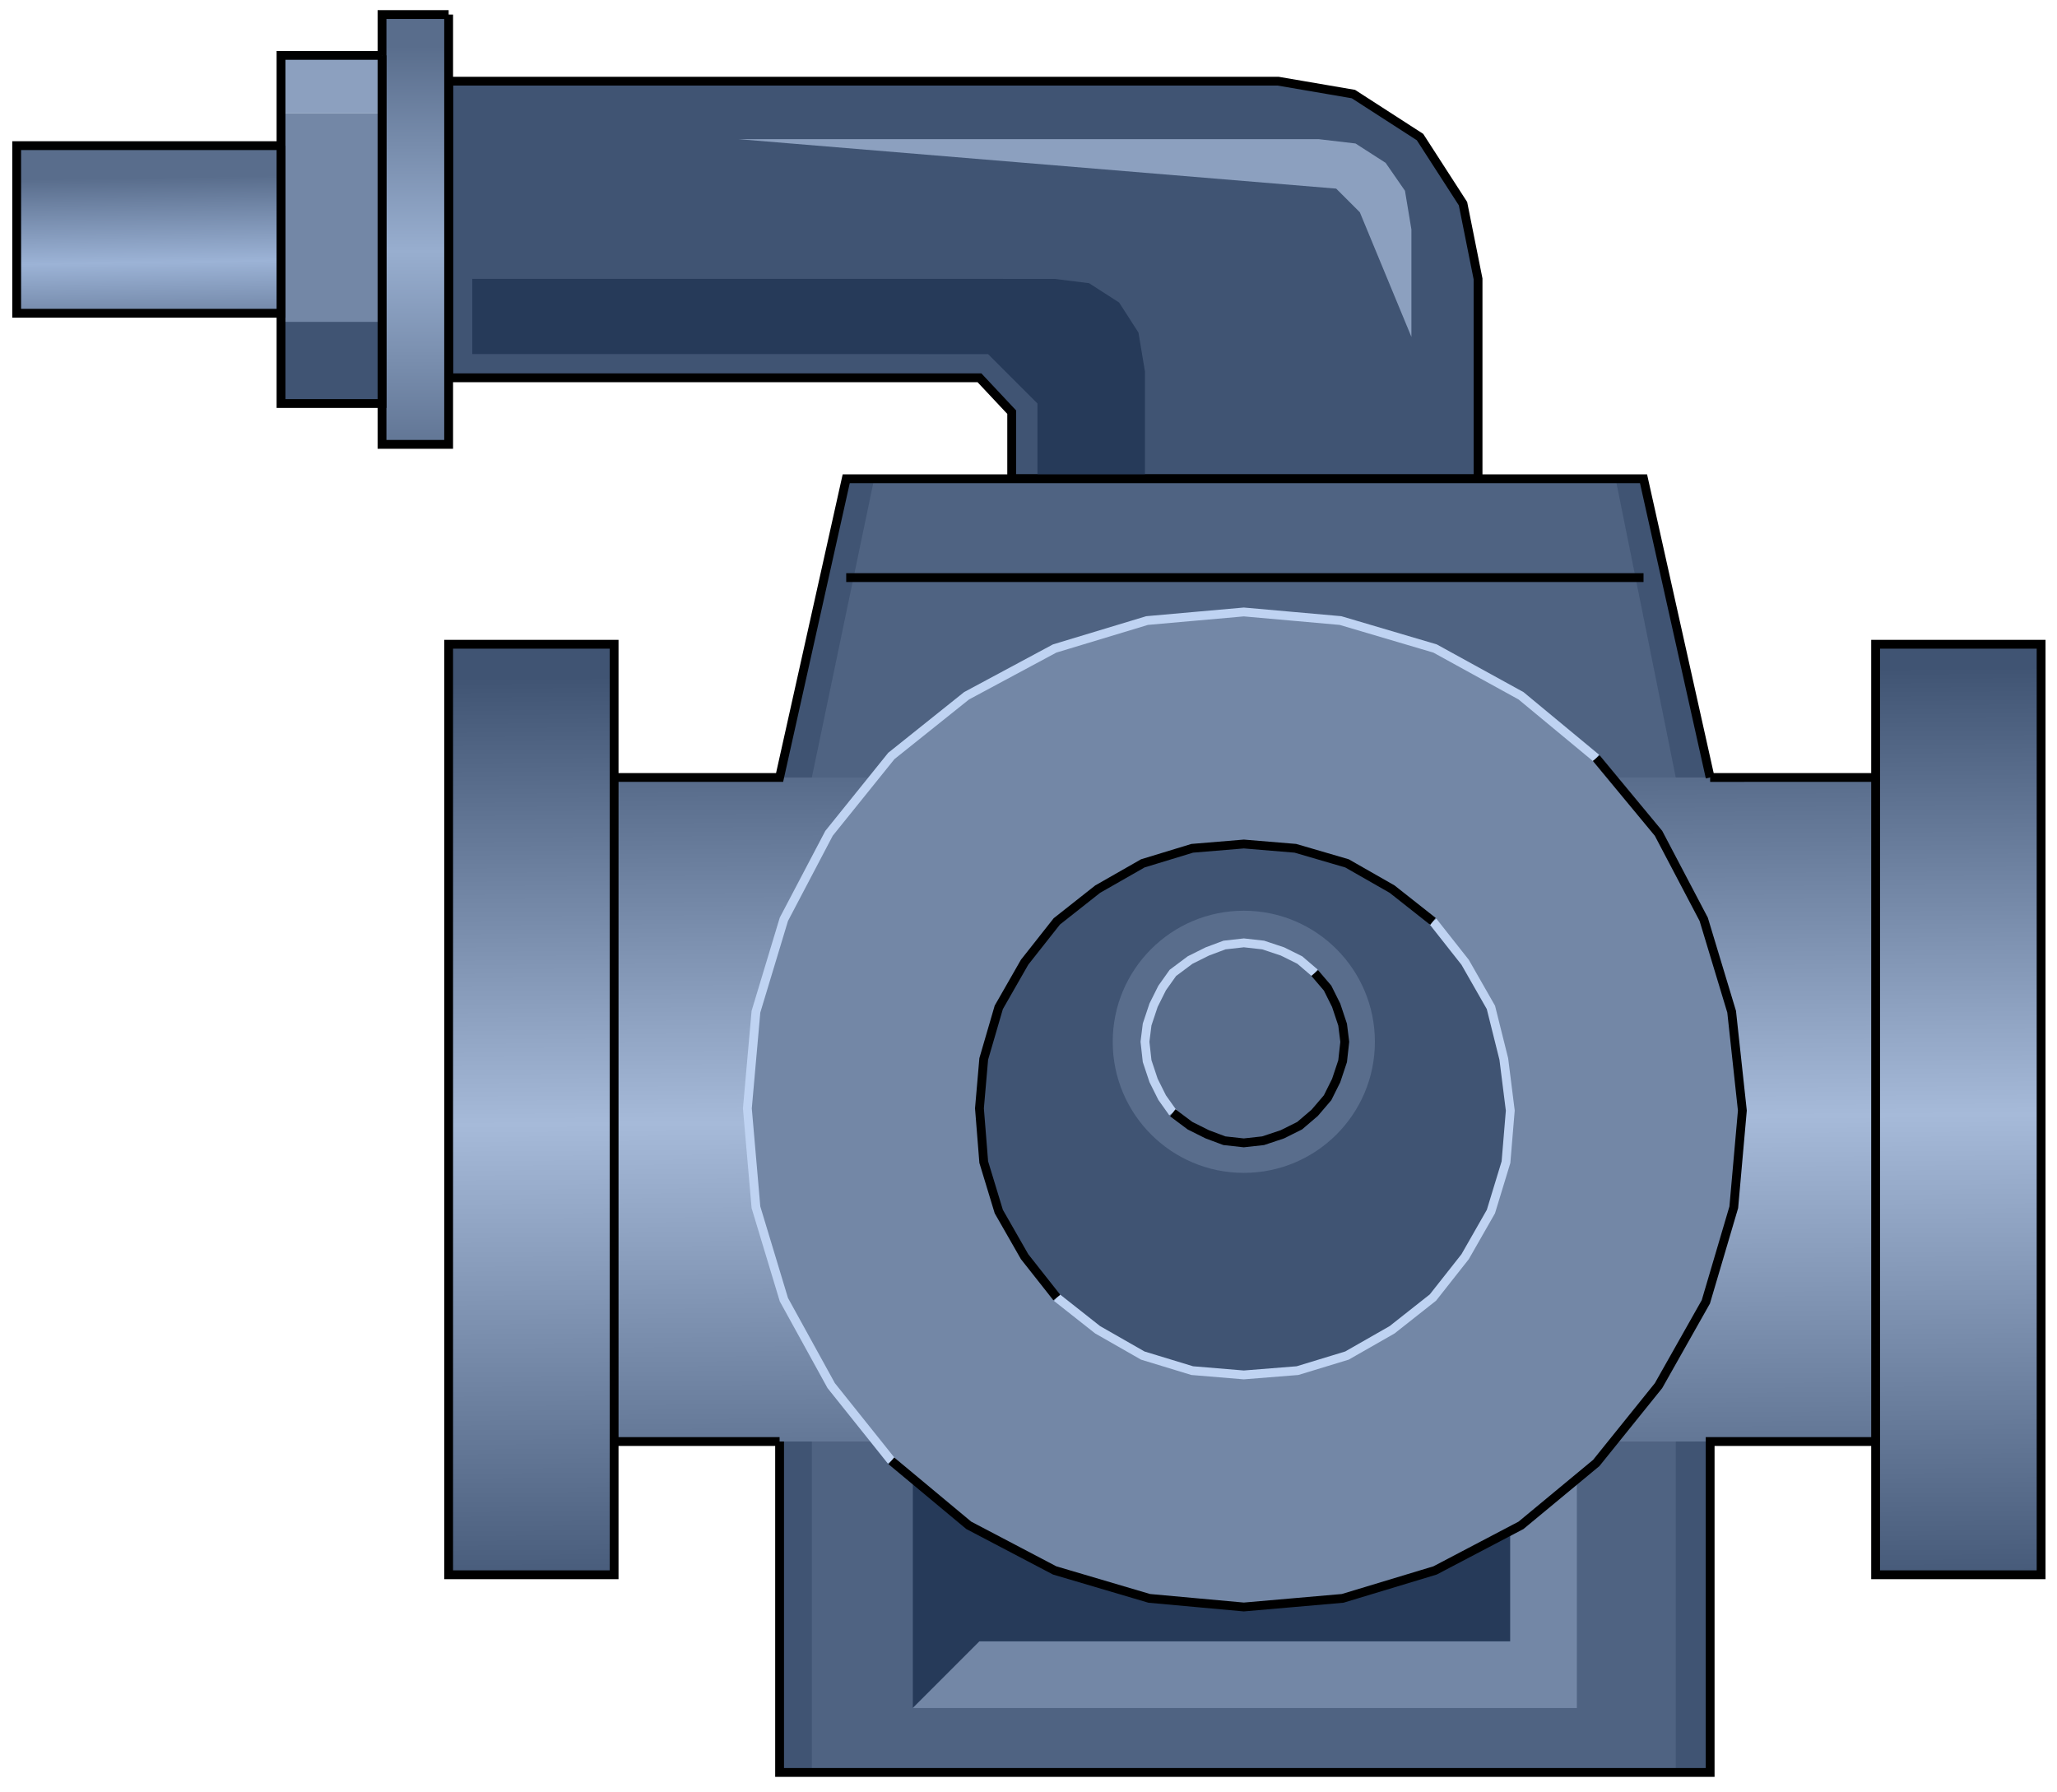
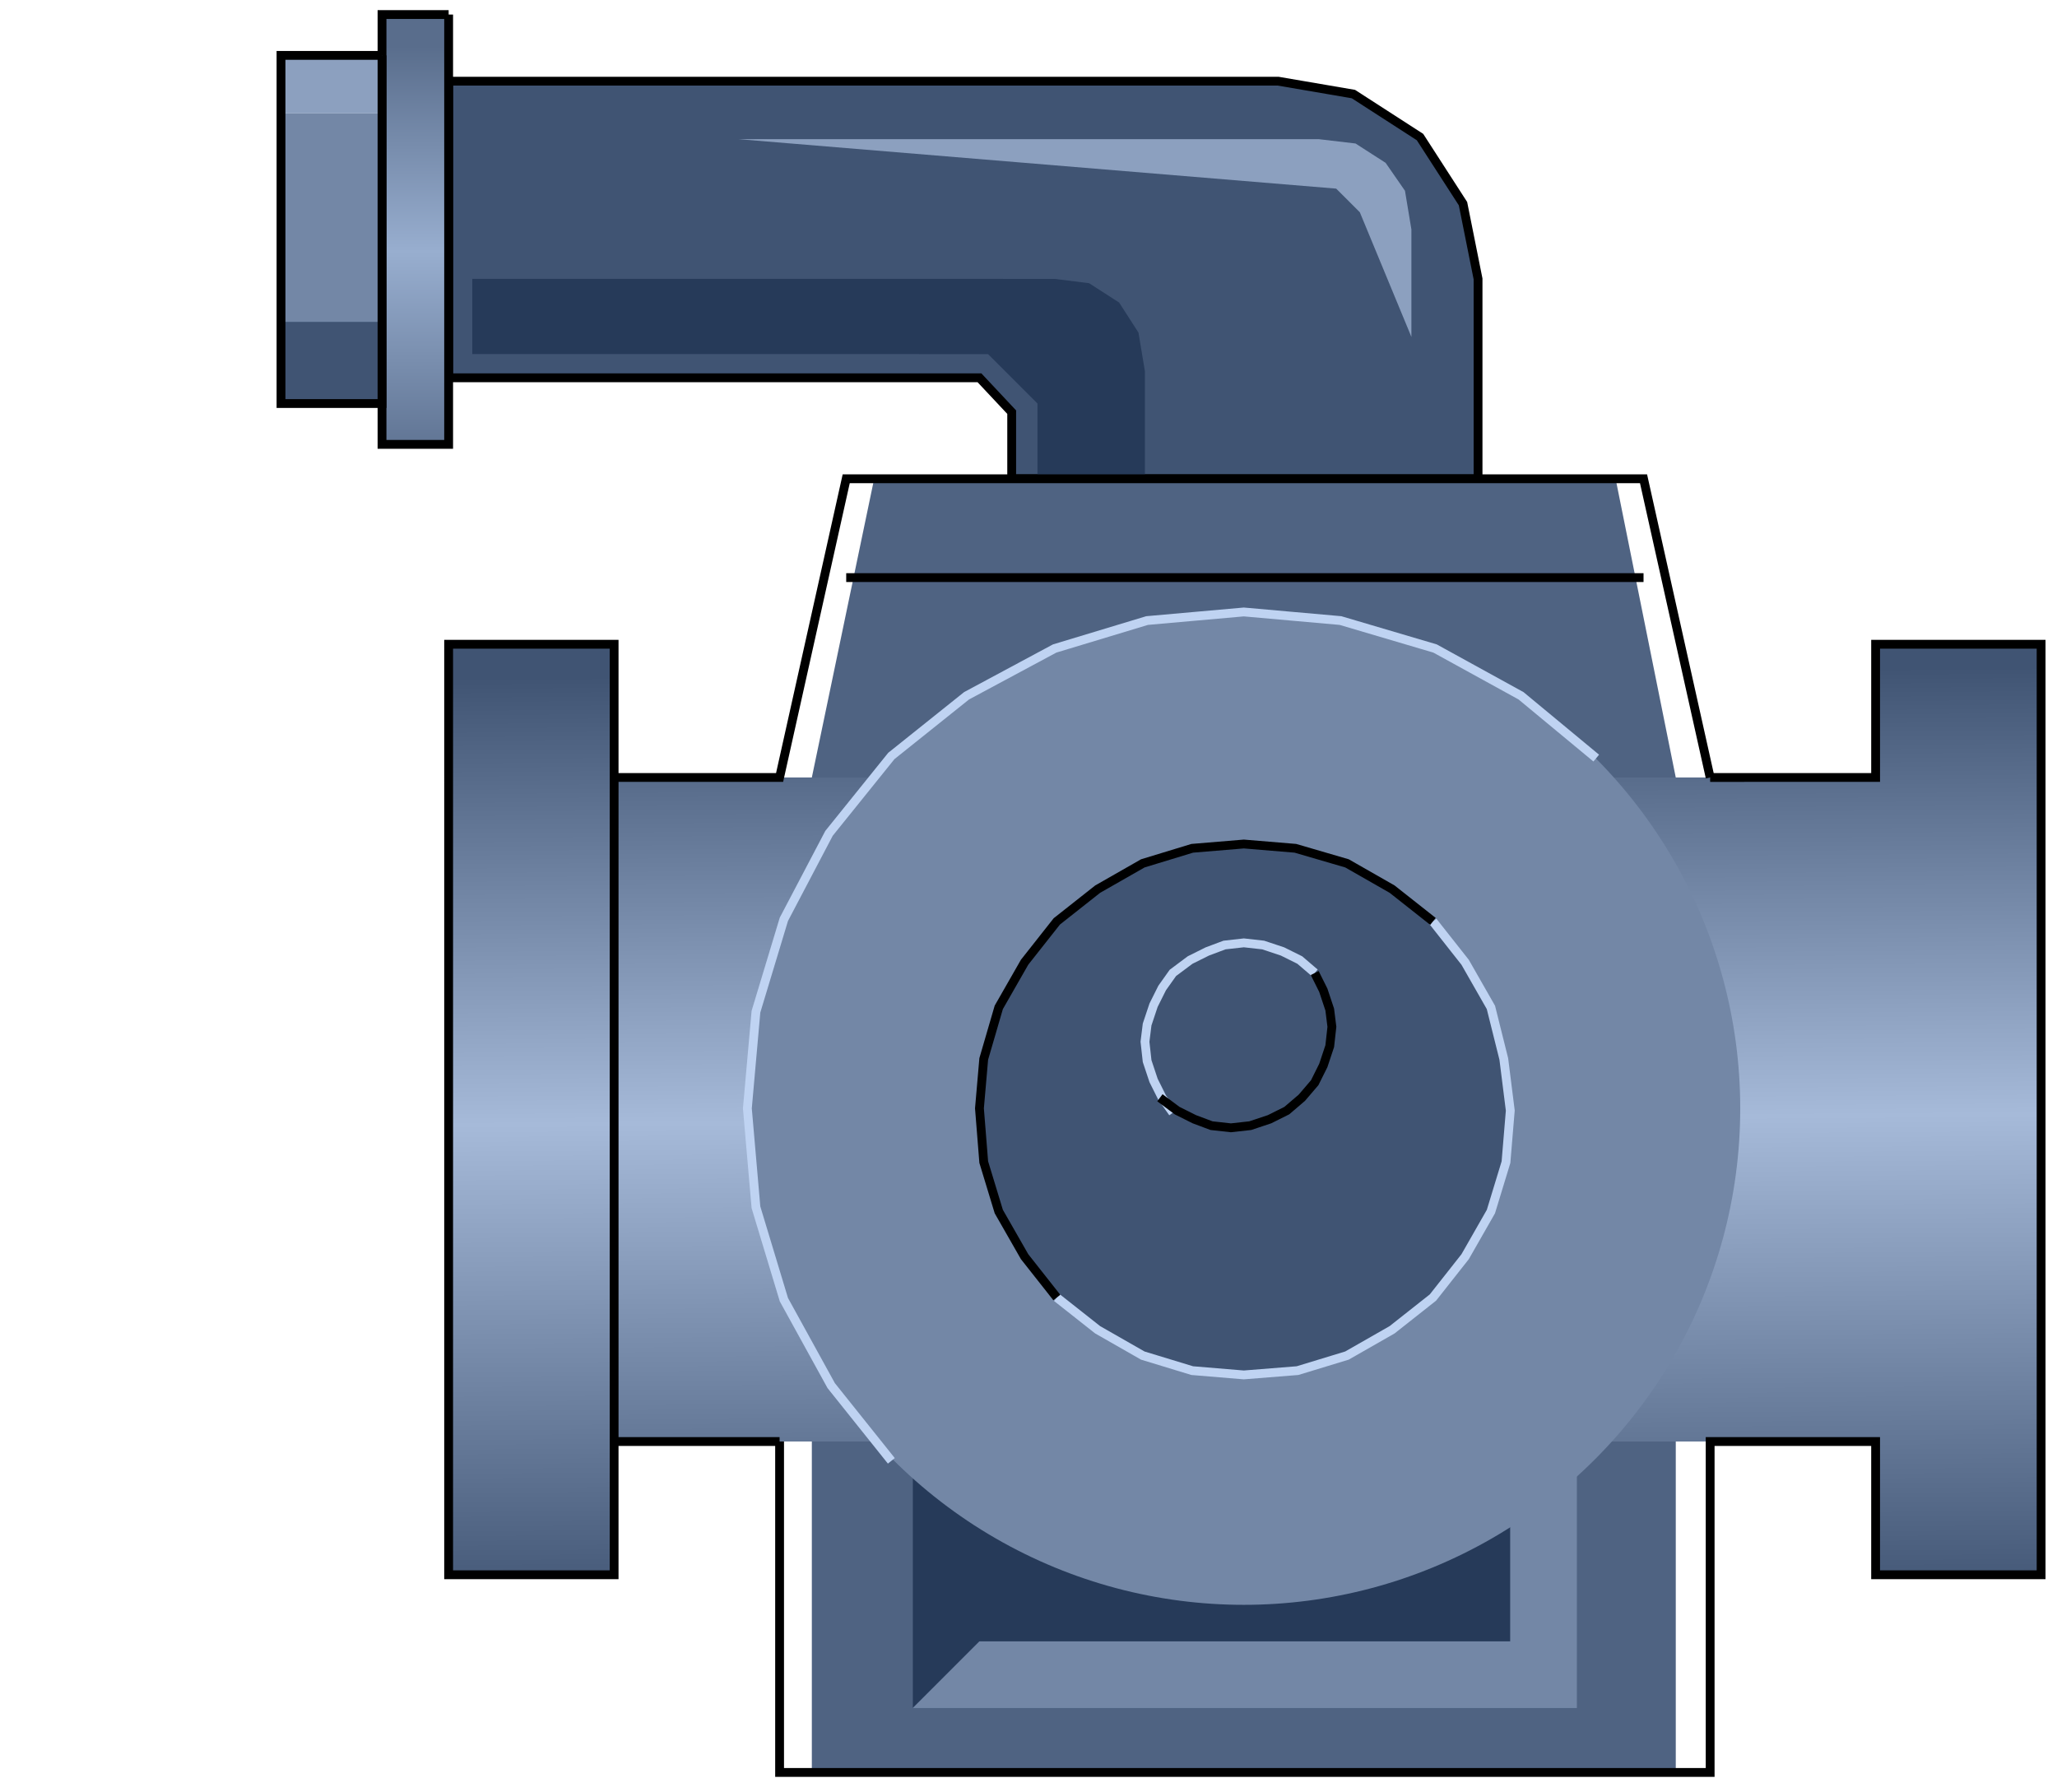
<svg xmlns="http://www.w3.org/2000/svg" xmlns:ns1="http://www.inkscape.org/namespaces/inkscape" xmlns:ns2="http://sodipodi.sourceforge.net/DTD/sodipodi-0.dtd" version="1.1" id="svg2" ns1:version="0.48.3.1 r9886" ns2:docname="Pumps1057.svg" x="0px" y="0px" width="116.5px" height="101.5px" viewBox="2.464 2.584 116.5 101.5" enable-background="new 2.464 2.584 116.5 101.5" xml:space="preserve">
  <ns2:namedview id="namedview86" ns1:pageopacity="0" ns1:pageshadow="2" ns1:window-width="1440" ns1:current-layer="svg2" ns1:window-x="-8" ns1:window-y="-8" ns1:window-height="848" ns1:cy="54.066032" borderopacity="1" pagecolor="#ffffff" showgrid="false" objecttolerance="10" bordercolor="#666666" ns1:zoom="7.0909196" gridtolerance="10" guidetolerance="10" ns1:cx="57.137637" ns1:window-maximized="1">
	</ns2:namedview>
  <path id="path4" fill="#405473" stroke="#000000" stroke-width="0.5" d="M74.855,7.182l4.261,0.73l3.772,2.435l2.434,3.772  l0.853,4.261v11.319H59.762v-3.772l-1.826-1.947H27.873V7.182H74.855z" />
  <path id="path6" fill="#263A59" d="M62.196,18.38l1.948,0.243l1.703,1.096l1.096,1.703l0.365,2.191v6.086h-6.086v-4.261  l-2.799-2.799H29.212v-4.26L62.196,18.38L62.196,18.38z" />
-   <path id="path12" fill="#405473" d="M46.617,84.228v18.744H99.32V84.228L80.453,65.483L99.32,46.617l-3.772-16.918H50.39  l-3.772,16.918l18.864,18.866L46.617,84.228z" />
  <path id="path26" fill="#4F6382" d="M48.443,84.228v18.744h48.93V84.228L80.453,65.483l16.919-18.865L93.965,29.7H51.973  l-3.53,16.918l17.04,18.865L48.443,84.228z" />
  <linearGradient id="path8_1_" gradientUnits="userSpaceOnUse" x1="3992.011" y1="6352.132" x2="3994.995" y2="6787.339" gradientTransform="matrix(0.122 0 0 0.122 -413.042 -734.29)">
    <stop offset="0" style="stop-color:#405473" />
    <stop offset="0.477" style="stop-color:#A6BAD9" />
    <stop offset="1" style="stop-color:#405473" />
  </linearGradient>
  <path id="path8" fill="url(#path8_1_)" d="M27.873,39.072h9.372v7.546h71.445v-7.546h9.373v52.703h-9.373v-7.547H37.245v7.547  h-9.372V39.072z" />
  <path id="path30" fill="none" stroke="#000000" stroke-width="0.5" d="M46.617,84.228v18.744H99.32V84.228h9.371v7.547h9.373V39.072  h-9.373v7.546H99.32" />
  <path id="path32" fill="none" stroke="#000000" stroke-width="0.5" d="M50.39,35.298h45.157" />
  <path id="path34" fill="none" stroke="#000000" stroke-width="0.5" d="M37.245,84.228V46.618" />
-   <path id="path36" fill="none" stroke="#000000" stroke-width="0.5" d="M108.691,84.228V46.618" />
  <path id="path38" fill="#263A59" d="M88,95.547v-9.493H54.163v13.268l3.772-3.773L88,95.547L88,95.547z" />
  <path id="path40" fill="#7387A6" d="M54.163,99.321l3.772-3.773H88v-9.494h3.772v13.268H54.163L54.163,99.321z" />
  <circle id="circle42" fill="#7387A6" cx="72.908" cy="65.362" r="28.116" />
  <circle id="circle44" fill="#405473" cx="72.908" cy="65.362" r="14.971" />
-   <circle id="circle46" fill="#596D8C" cx="72.908" cy="61.589" r="7.424" />
  <path id="path48" fill="none" stroke="#BFD3F2" stroke-width="0.5" d="M52.946,85.323l-3.407-4.262l-2.679-4.867l-1.582-5.233  l-0.486-5.601l0.486-5.477l1.582-5.234l2.557-4.868l3.529-4.382l4.261-3.408l4.989-2.678l5.233-1.582l5.479-0.487l5.477,0.487  l5.354,1.582l4.869,2.678l4.261,3.53" />
  <path id="path50" fill="none" stroke="#BFD3F2" stroke-width="0.5" d="M68.891,65.606l-0.607-0.854l-0.487-0.975l-0.365-1.096  l-0.121-1.095l0.121-0.976l0.365-1.094l0.487-0.975l0.607-0.854l0.976-0.729l0.973-0.485l0.975-0.365l1.097-0.123l1.095,0.123  l1.095,0.365l0.976,0.485l0.852,0.729" />
  <path id="path52" fill="none" stroke="#BFD3F2" stroke-width="0.5" d="M83.619,54.772l1.824,2.313l1.46,2.556l0.73,2.922L88,65.483  l-0.243,2.922l-0.854,2.8l-1.46,2.556l-1.824,2.313l-2.313,1.826L78.75,79.36l-2.8,0.853l-3.042,0.243l-2.923-0.243l-2.799-0.853  l-2.557-1.461l-2.313-1.826" />
-   <path id="path54" fill="none" stroke="#000000" stroke-width="0.5" d="M92.869,45.523l3.528,4.26l2.558,4.868l1.582,5.234  l0.607,5.598l-0.486,5.479l-1.582,5.355l-2.679,4.746l-3.528,4.381l-4.261,3.531L83.74,91.53l-5.234,1.582l-5.598,0.488  l-5.355-0.488l-5.356-1.582l-4.867-2.555l-4.383-3.652" />
-   <path id="path56" fill="none" stroke="#000000" stroke-width="0.5" d="M76.924,57.694l0.729,0.853l0.486,0.974l0.365,1.096  l0.122,0.975l-0.122,1.096l-0.365,1.096l-0.486,0.974l-0.729,0.853l-0.853,0.729l-0.975,0.487l-1.095,0.365l-1.095,0.121  l-1.097-0.121l-0.975-0.365l-0.974-0.487l-0.975-0.729" />
+   <path id="path56" fill="none" stroke="#000000" stroke-width="0.5" d="M76.924,57.694l0.486,0.974l0.365,1.096  l0.122,0.975l-0.122,1.096l-0.365,1.096l-0.486,0.974l-0.729,0.853l-0.853,0.729l-0.975,0.487l-1.095,0.365l-1.095,0.121  l-1.097-0.121l-0.975-0.365l-0.974-0.487l-0.975-0.729" />
  <path id="path58" fill="none" stroke="#000000" stroke-width="0.5" d="M62.318,76.073l-1.825-2.313l-1.462-2.557l-0.852-2.801  l-0.243-3.043l0.243-2.799l0.852-2.922l1.462-2.556l1.825-2.313l2.313-1.826l2.557-1.46l2.799-0.853l2.923-0.243l2.92,0.243  l2.922,0.853l2.556,1.46l2.313,1.826" />
  <path id="path60" fill="#8CA0BF" d="M77.168,10.468l2.067,0.243l1.705,1.096l1.096,1.582l0.364,2.191v6.086l-2.921-7.06l-1.34-1.339  l-33.836-2.8h32.864V10.468z" />
  <linearGradient id="path68_1_" gradientUnits="userSpaceOnUse" x1="3607.417" y1="6061.283" x2="3607.512" y2="6259.649" gradientTransform="matrix(0.122 0 0 0.122 -413.042 -734.29)">
    <stop offset="0" style="stop-color:#596D8C" />
    <stop offset="0.481" style="stop-color:#98AECF" />
    <stop offset="1" style="stop-color:#596D8C" />
  </linearGradient>
  <path id="path68" fill="url(#path68_1_)" stroke="#000000" stroke-width="0.5" d="M27.873,3.408v24.344H24.1V3.408H27.873" />
  <path id="path70" fill="#405473" d="M24.1,18.866v6.572h-5.721v-6.572H24.1z" />
  <path id="path72" fill="#7387A6" d="M24.1,9.008v11.806h-5.721V9.008H24.1z" />
  <path id="path74" fill="#8CA0BF" d="M24.1,5.721v3.287h-5.721V5.721H24.1z" />
  <path id="path76" fill="none" stroke="#000000" stroke-width="0.5" d="M24.1,5.721v19.718h-5.721V5.721H24.1" />
  <linearGradient id="path84_1_" gradientUnits="userSpaceOnUse" x1="3482.818" y1="6122.385" x2="3484.074" y2="6200.713" gradientTransform="matrix(0.122 0 0 0.122 -413.042 -734.29)">
    <stop offset="0" style="stop-color:#596D8C" />
    <stop offset="0.502" style="stop-color:#9CB3D6" />
    <stop offset="1" style="stop-color:#596D8C" />
  </linearGradient>
-   <path id="path84" fill="url(#path84_1_)" stroke="#000000" stroke-width="0.5" d="M18.379,10.833v9.494H3.408v-9.494H18.379" />
  <path id="path28" fill="none" stroke="#000000" stroke-width="0.5" d="M46.617,84.228h-9.372v7.547h-9.372V39.072h9.372v7.546h9.372  L50.39,29.7h45.157l3.772,16.918" />
</svg>